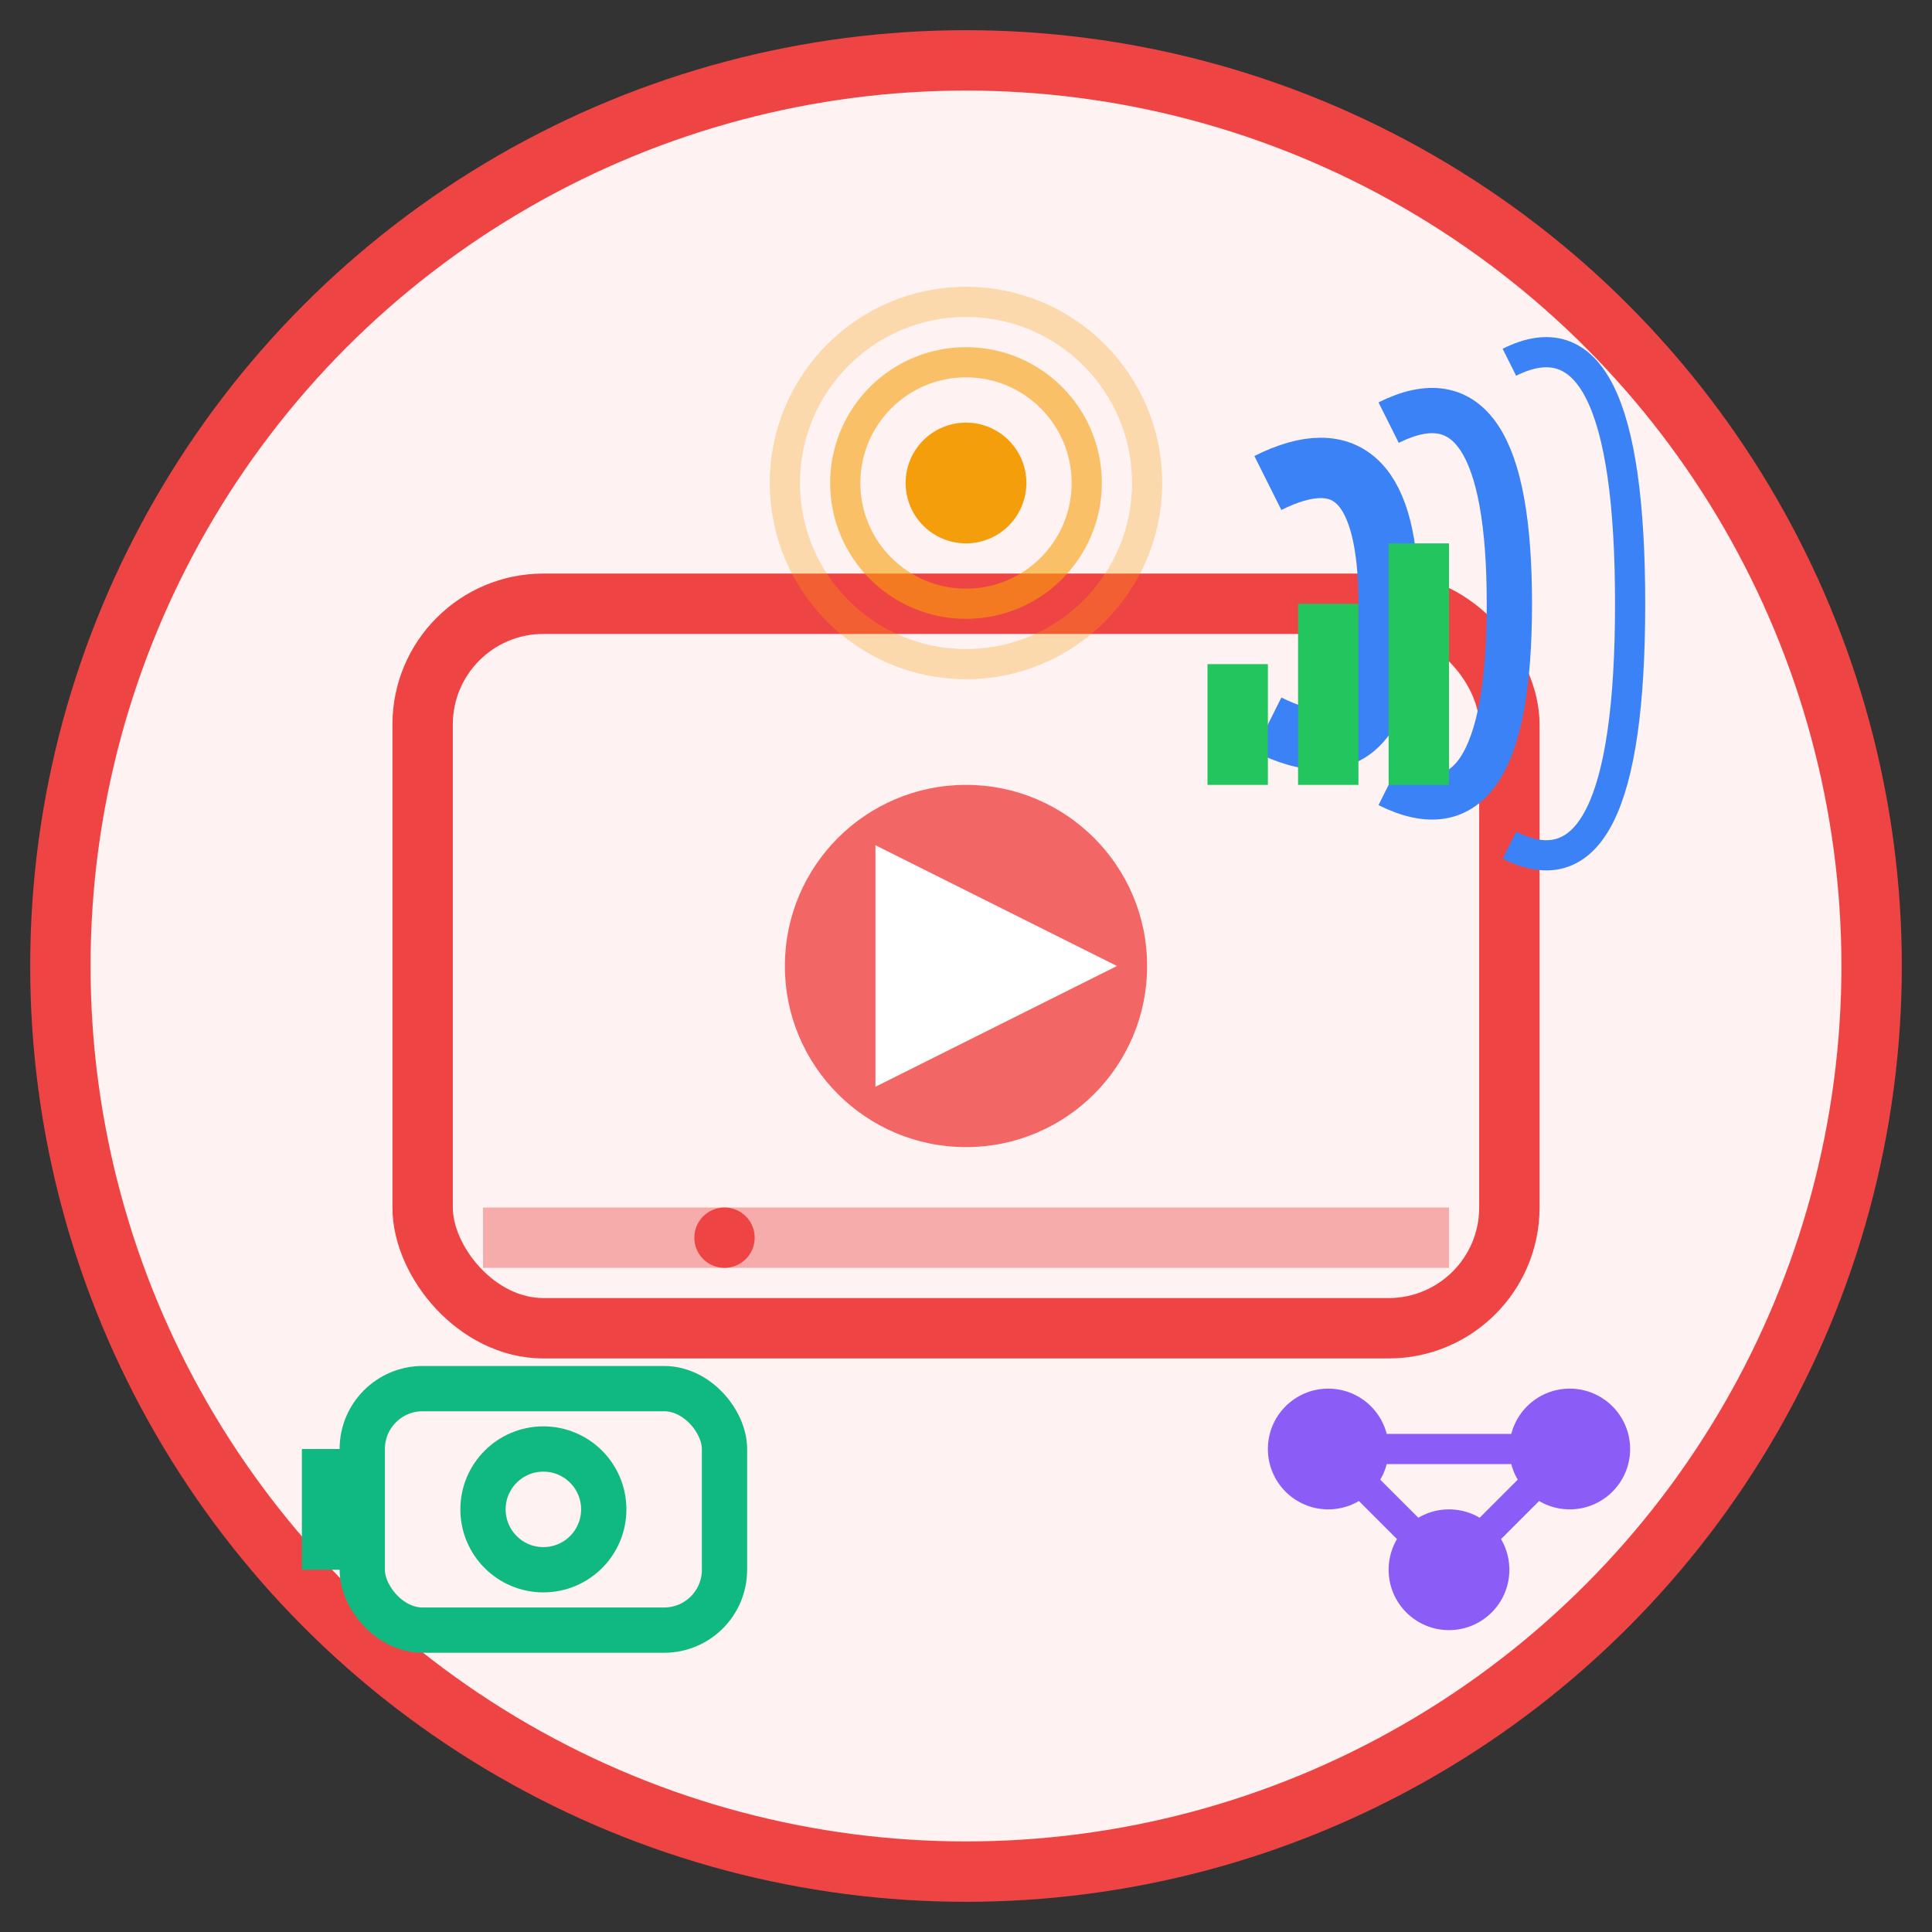
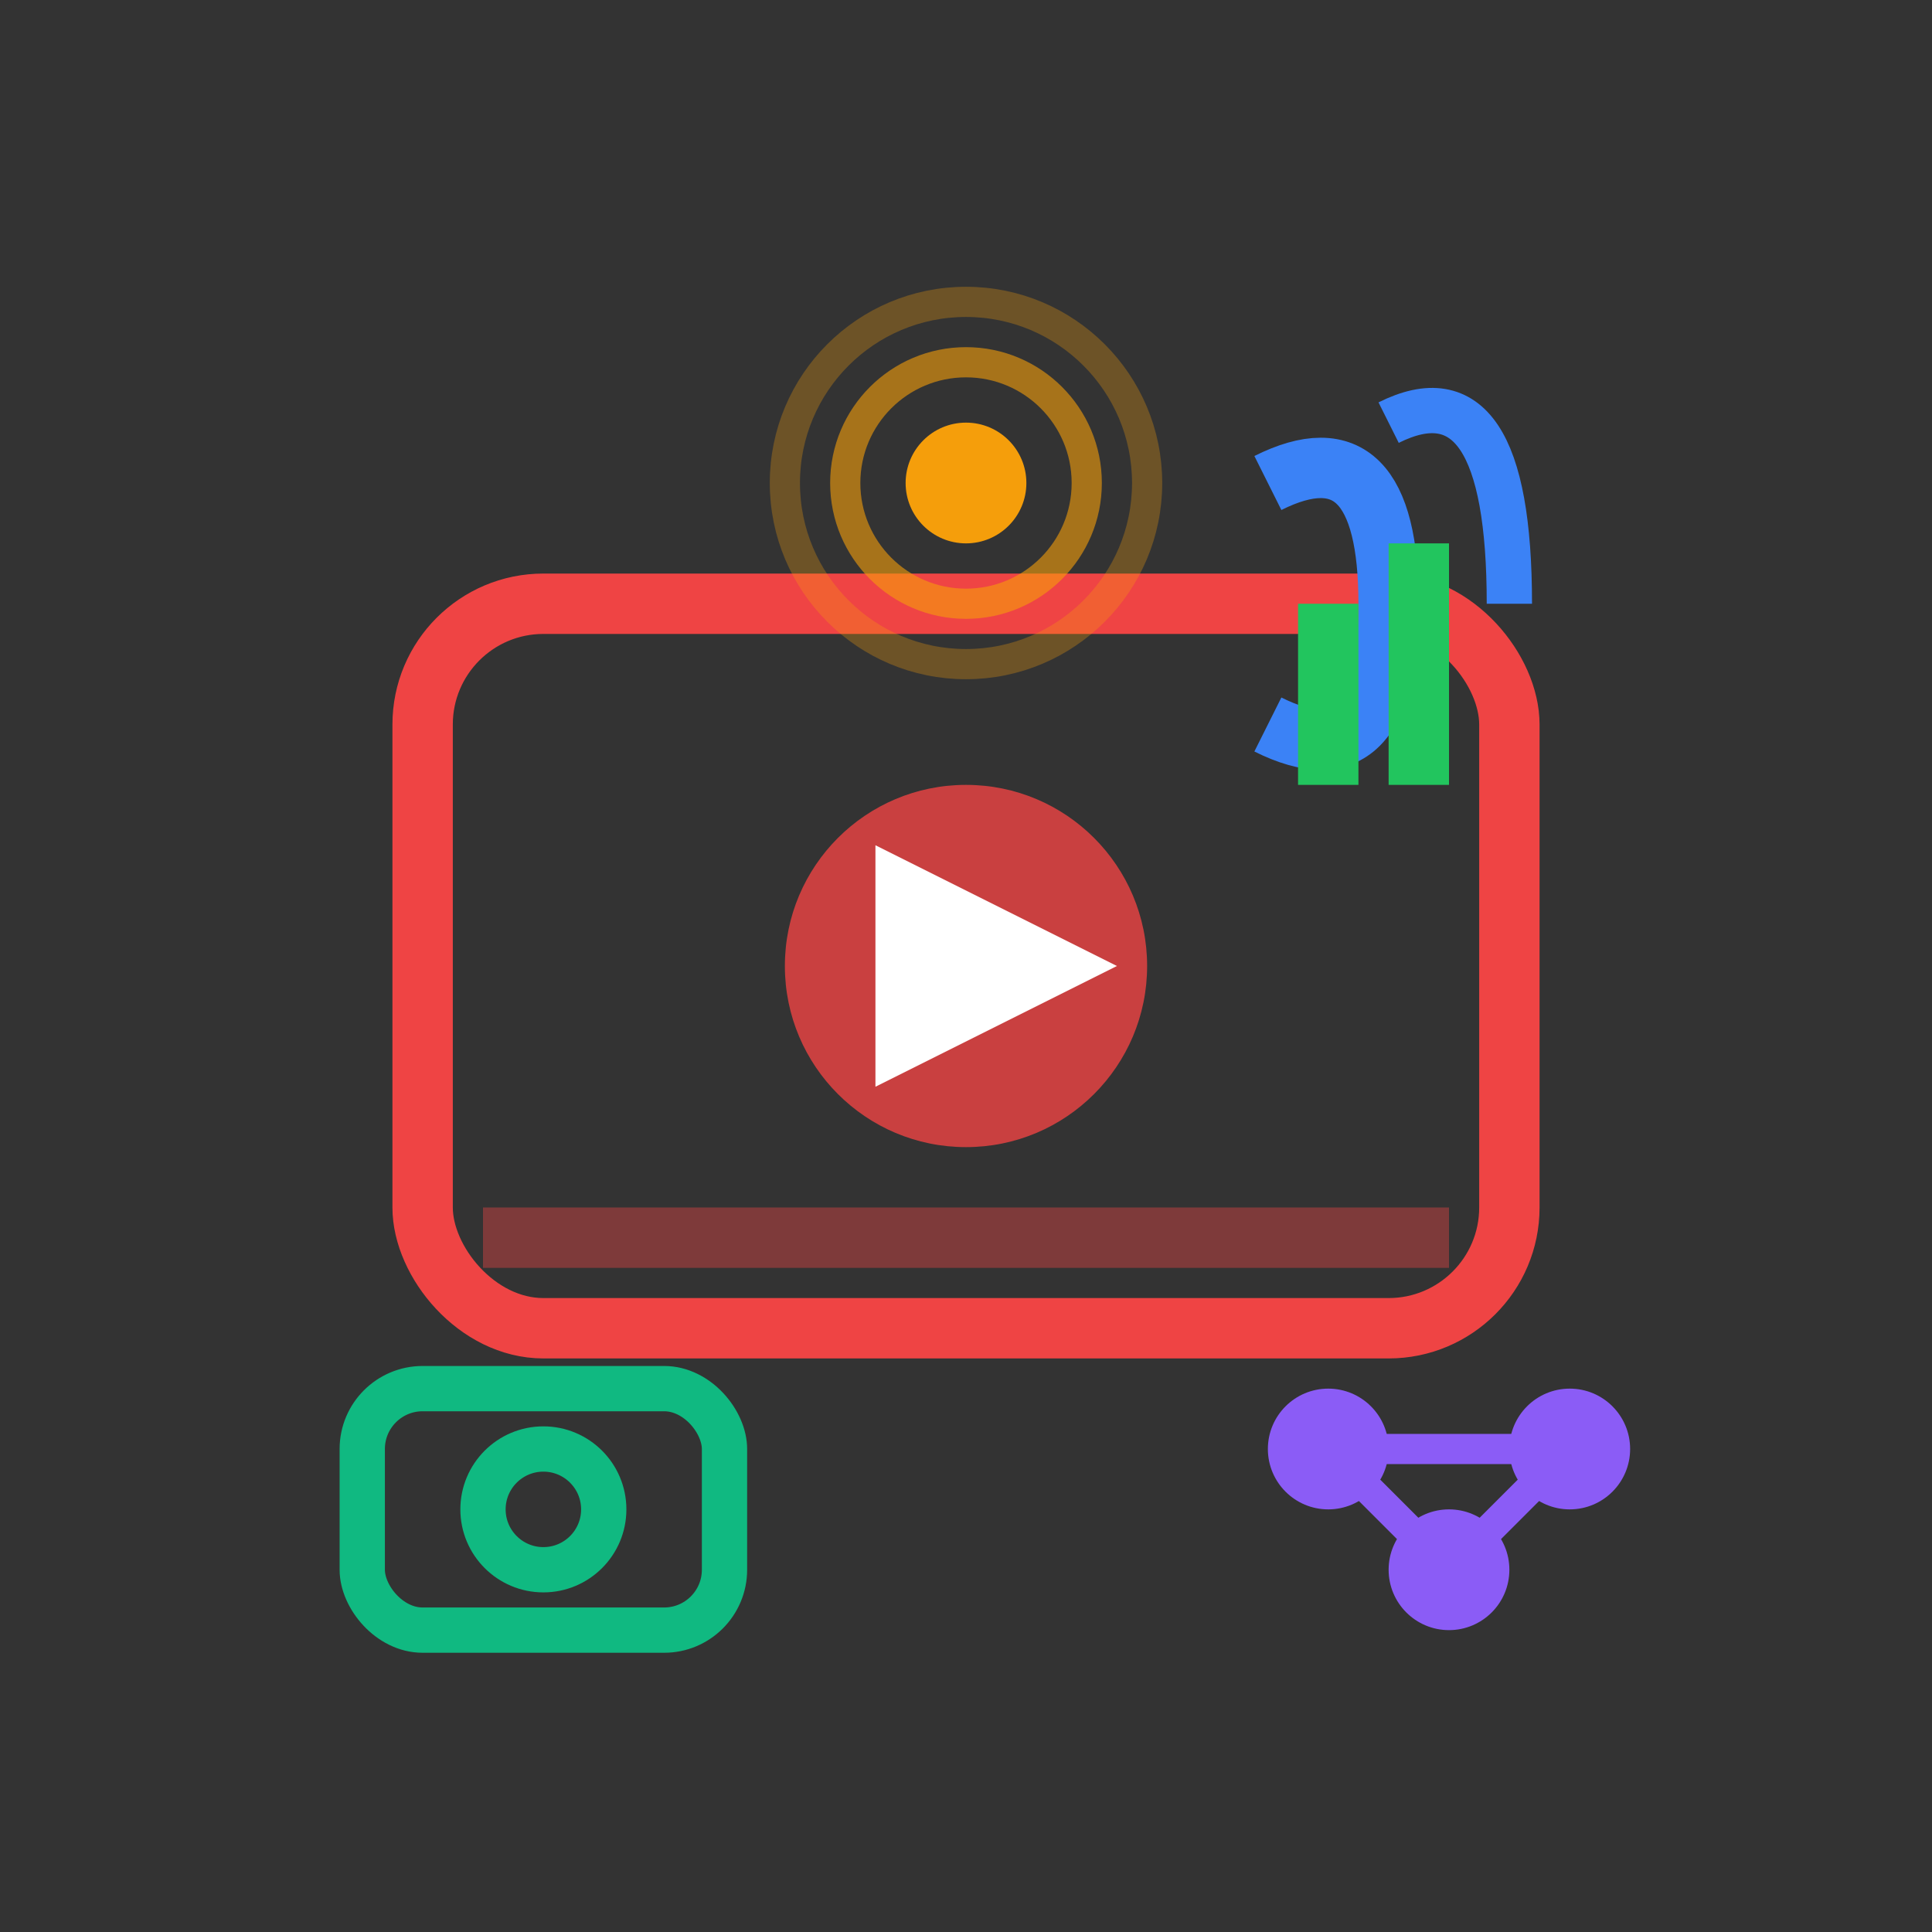
<svg xmlns="http://www.w3.org/2000/svg" width="64" height="64" viewBox="0 0 64 64" fill="none">
  <rect x="0" y="0" width="64" height="64" fill="#333333" stroke="none" />
-   <circle cx="32" cy="32" r="30" fill="#FEF2F2" stroke="#EF4444" stroke-width="2" />
  <rect x="14" y="20" width="36" height="24" rx="4" fill="none" stroke="#EF4444" stroke-width="2" />
  <circle cx="32" cy="32" r="6" fill="#EF4444" opacity="0.8" />
  <polygon points="29,28 29,36 37,32" fill="white" />
  <rect x="16" y="40" width="32" height="2" fill="#EF4444" opacity="0.4" />
-   <circle cx="24" cy="41" r="1" fill="#EF4444" />
  <path d="M42 16 Q46 14 46 20 Q46 26 42 24" fill="none" stroke="#3B82F6" stroke-width="2" />
-   <path d="M46 14 Q50 12 50 20 Q50 28 46 26" fill="none" stroke="#3B82F6" stroke-width="1.5" />
-   <path d="M50 12 Q54 10 54 20 Q54 30 50 28" fill="none" stroke="#3B82F6" stroke-width="1" />
+   <path d="M46 14 Q50 12 50 20 " fill="none" stroke="#3B82F6" stroke-width="1.5" />
  <rect x="12" y="46" width="12" height="8" rx="2" fill="none" stroke="#10B981" stroke-width="1.5" />
  <circle cx="18" cy="50" r="2" fill="none" stroke="#10B981" stroke-width="1.5" />
-   <rect x="10" y="48" width="2" height="4" fill="#10B981" />
  <circle cx="44" cy="48" r="2" fill="#8B5CF6" />
  <circle cx="48" cy="52" r="2" fill="#8B5CF6" />
  <circle cx="52" cy="48" r="2" fill="#8B5CF6" />
  <line x1="44" y1="48" x2="48" y2="52" stroke="#8B5CF6" stroke-width="1" />
  <line x1="48" y1="52" x2="52" y2="48" stroke="#8B5CF6" stroke-width="1" />
  <line x1="44" y1="48" x2="52" y2="48" stroke="#8B5CF6" stroke-width="1" />
  <circle cx="32" cy="16" r="2" fill="#F59E0B" />
  <circle cx="32" cy="16" r="4" fill="none" stroke="#F59E0B" stroke-width="1" opacity="0.6" />
  <circle cx="32" cy="16" r="6" fill="none" stroke="#F59E0B" stroke-width="1" opacity="0.3" />
-   <rect x="40" y="22" width="2" height="4" fill="#22C55E" />
  <rect x="43" y="20" width="2" height="6" fill="#22C55E" />
  <rect x="46" y="18" width="2" height="8" fill="#22C55E" />
</svg>